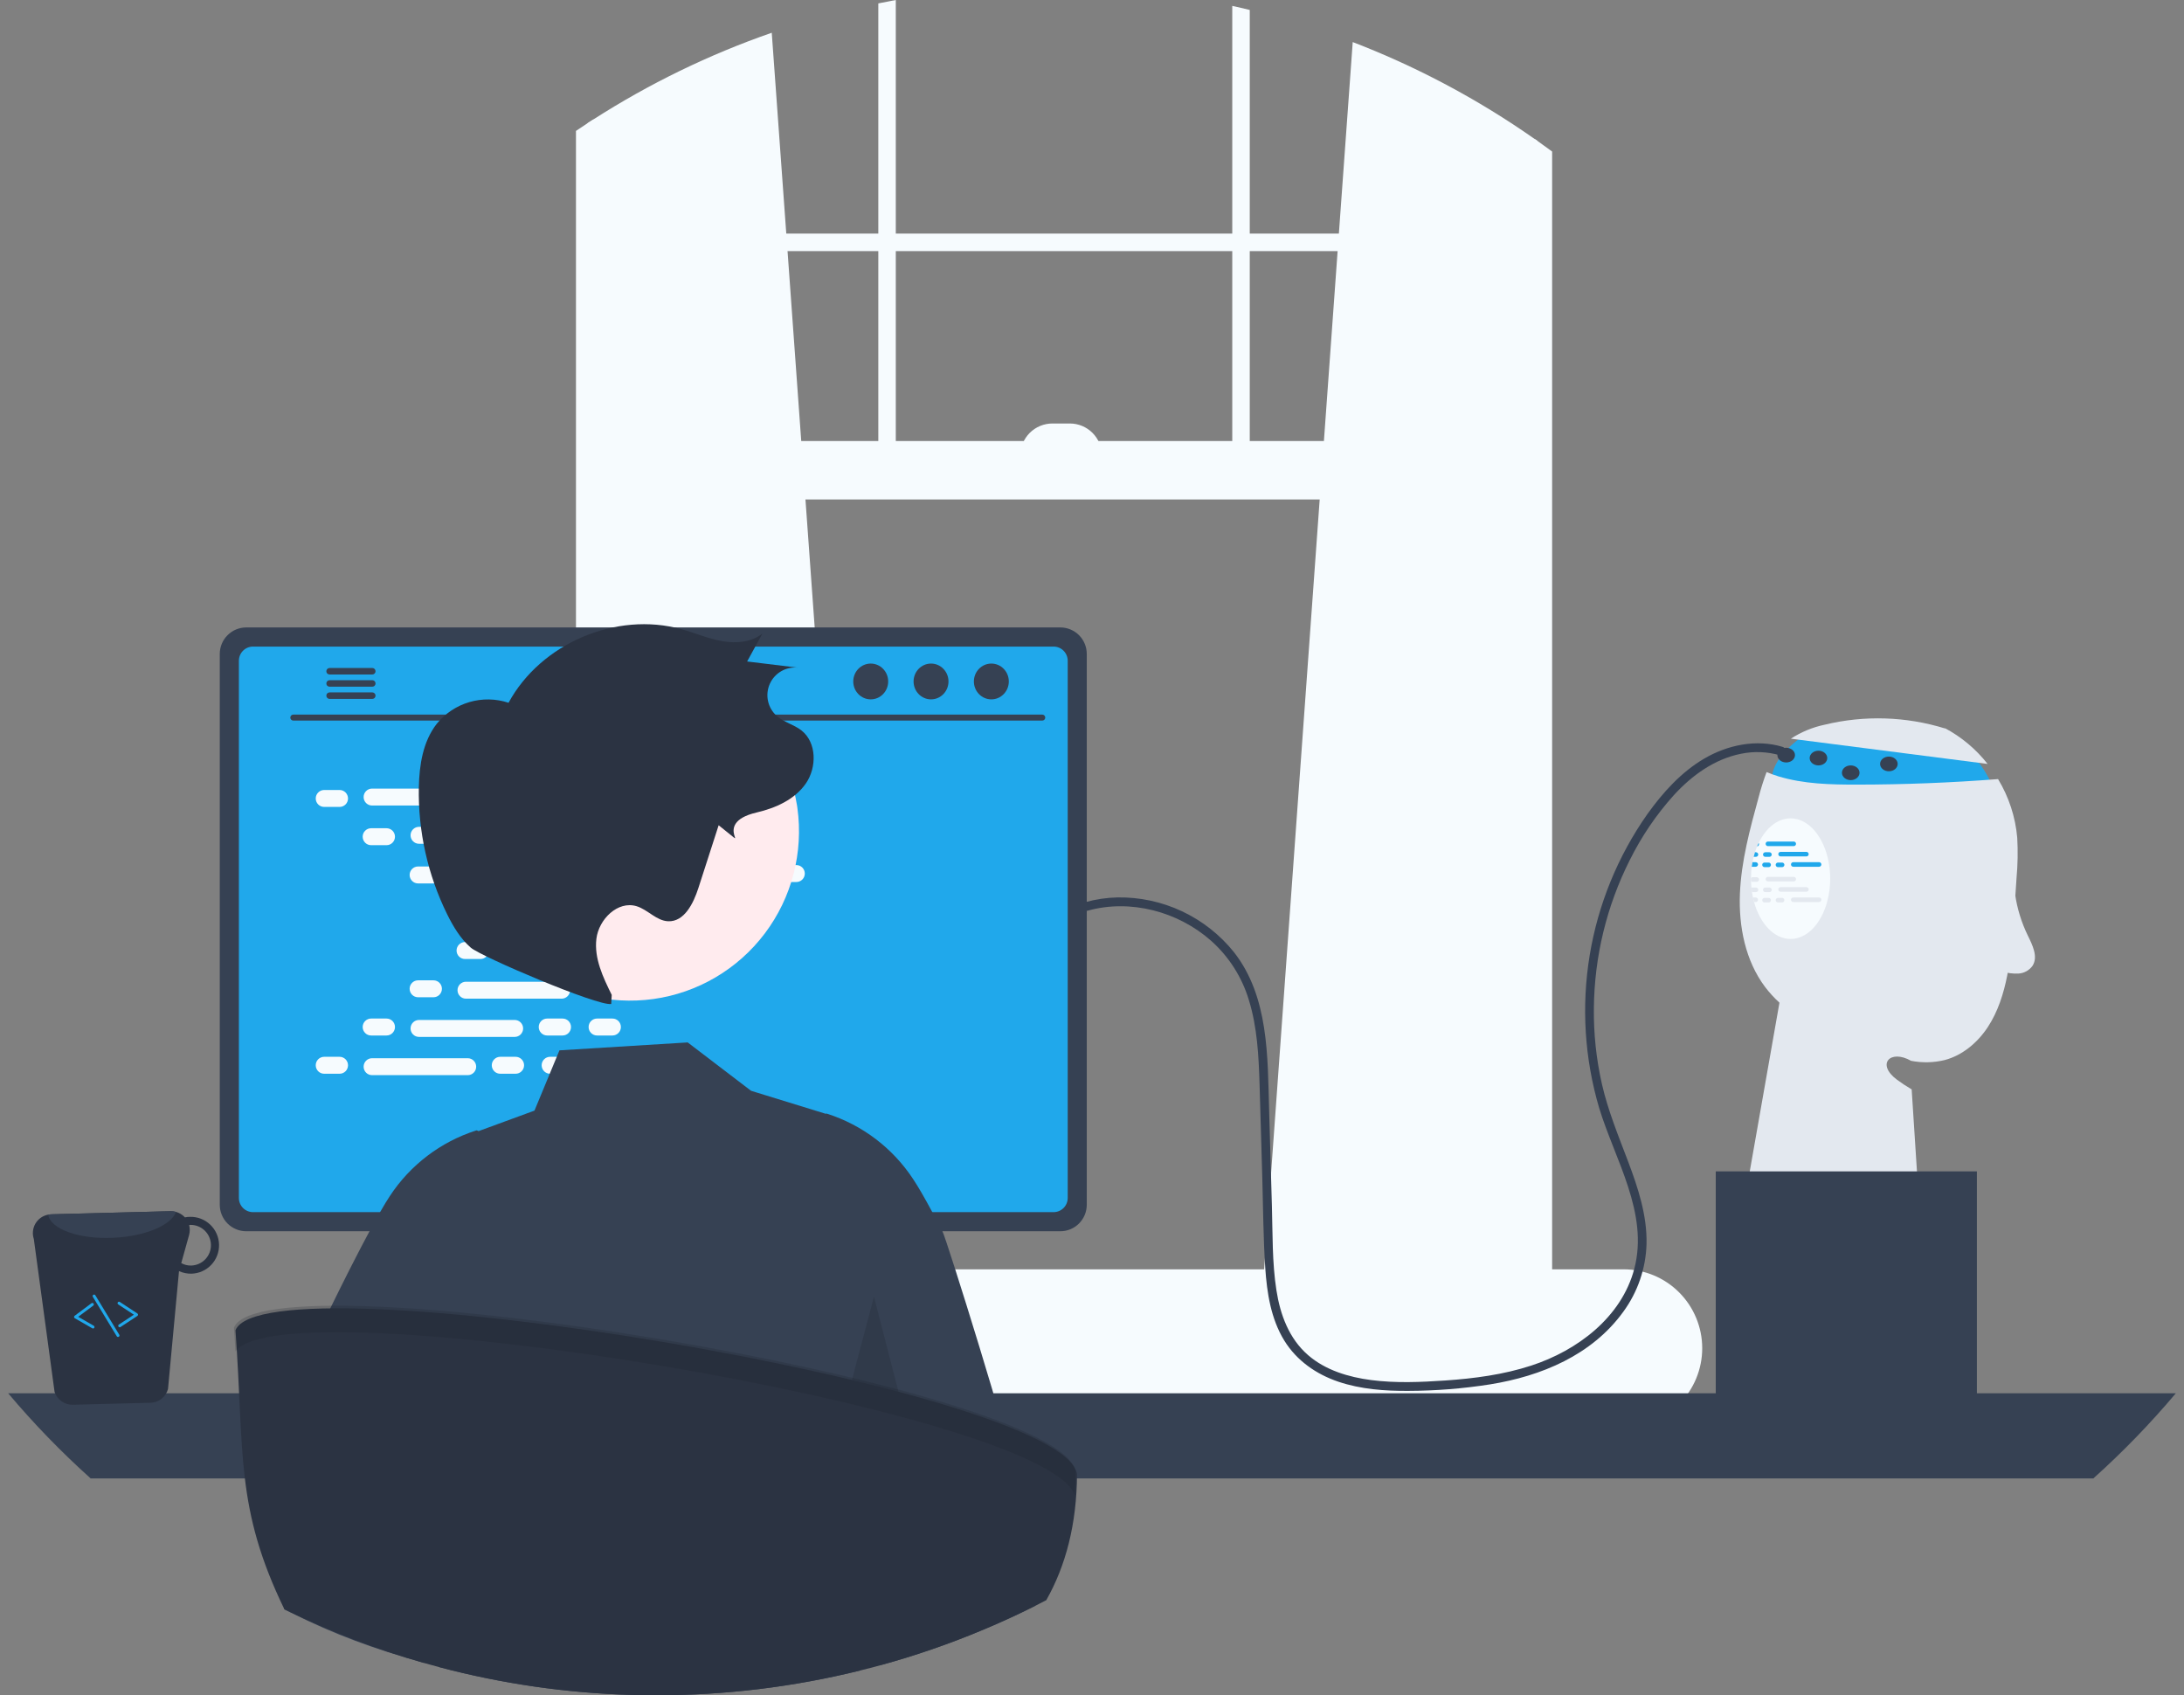
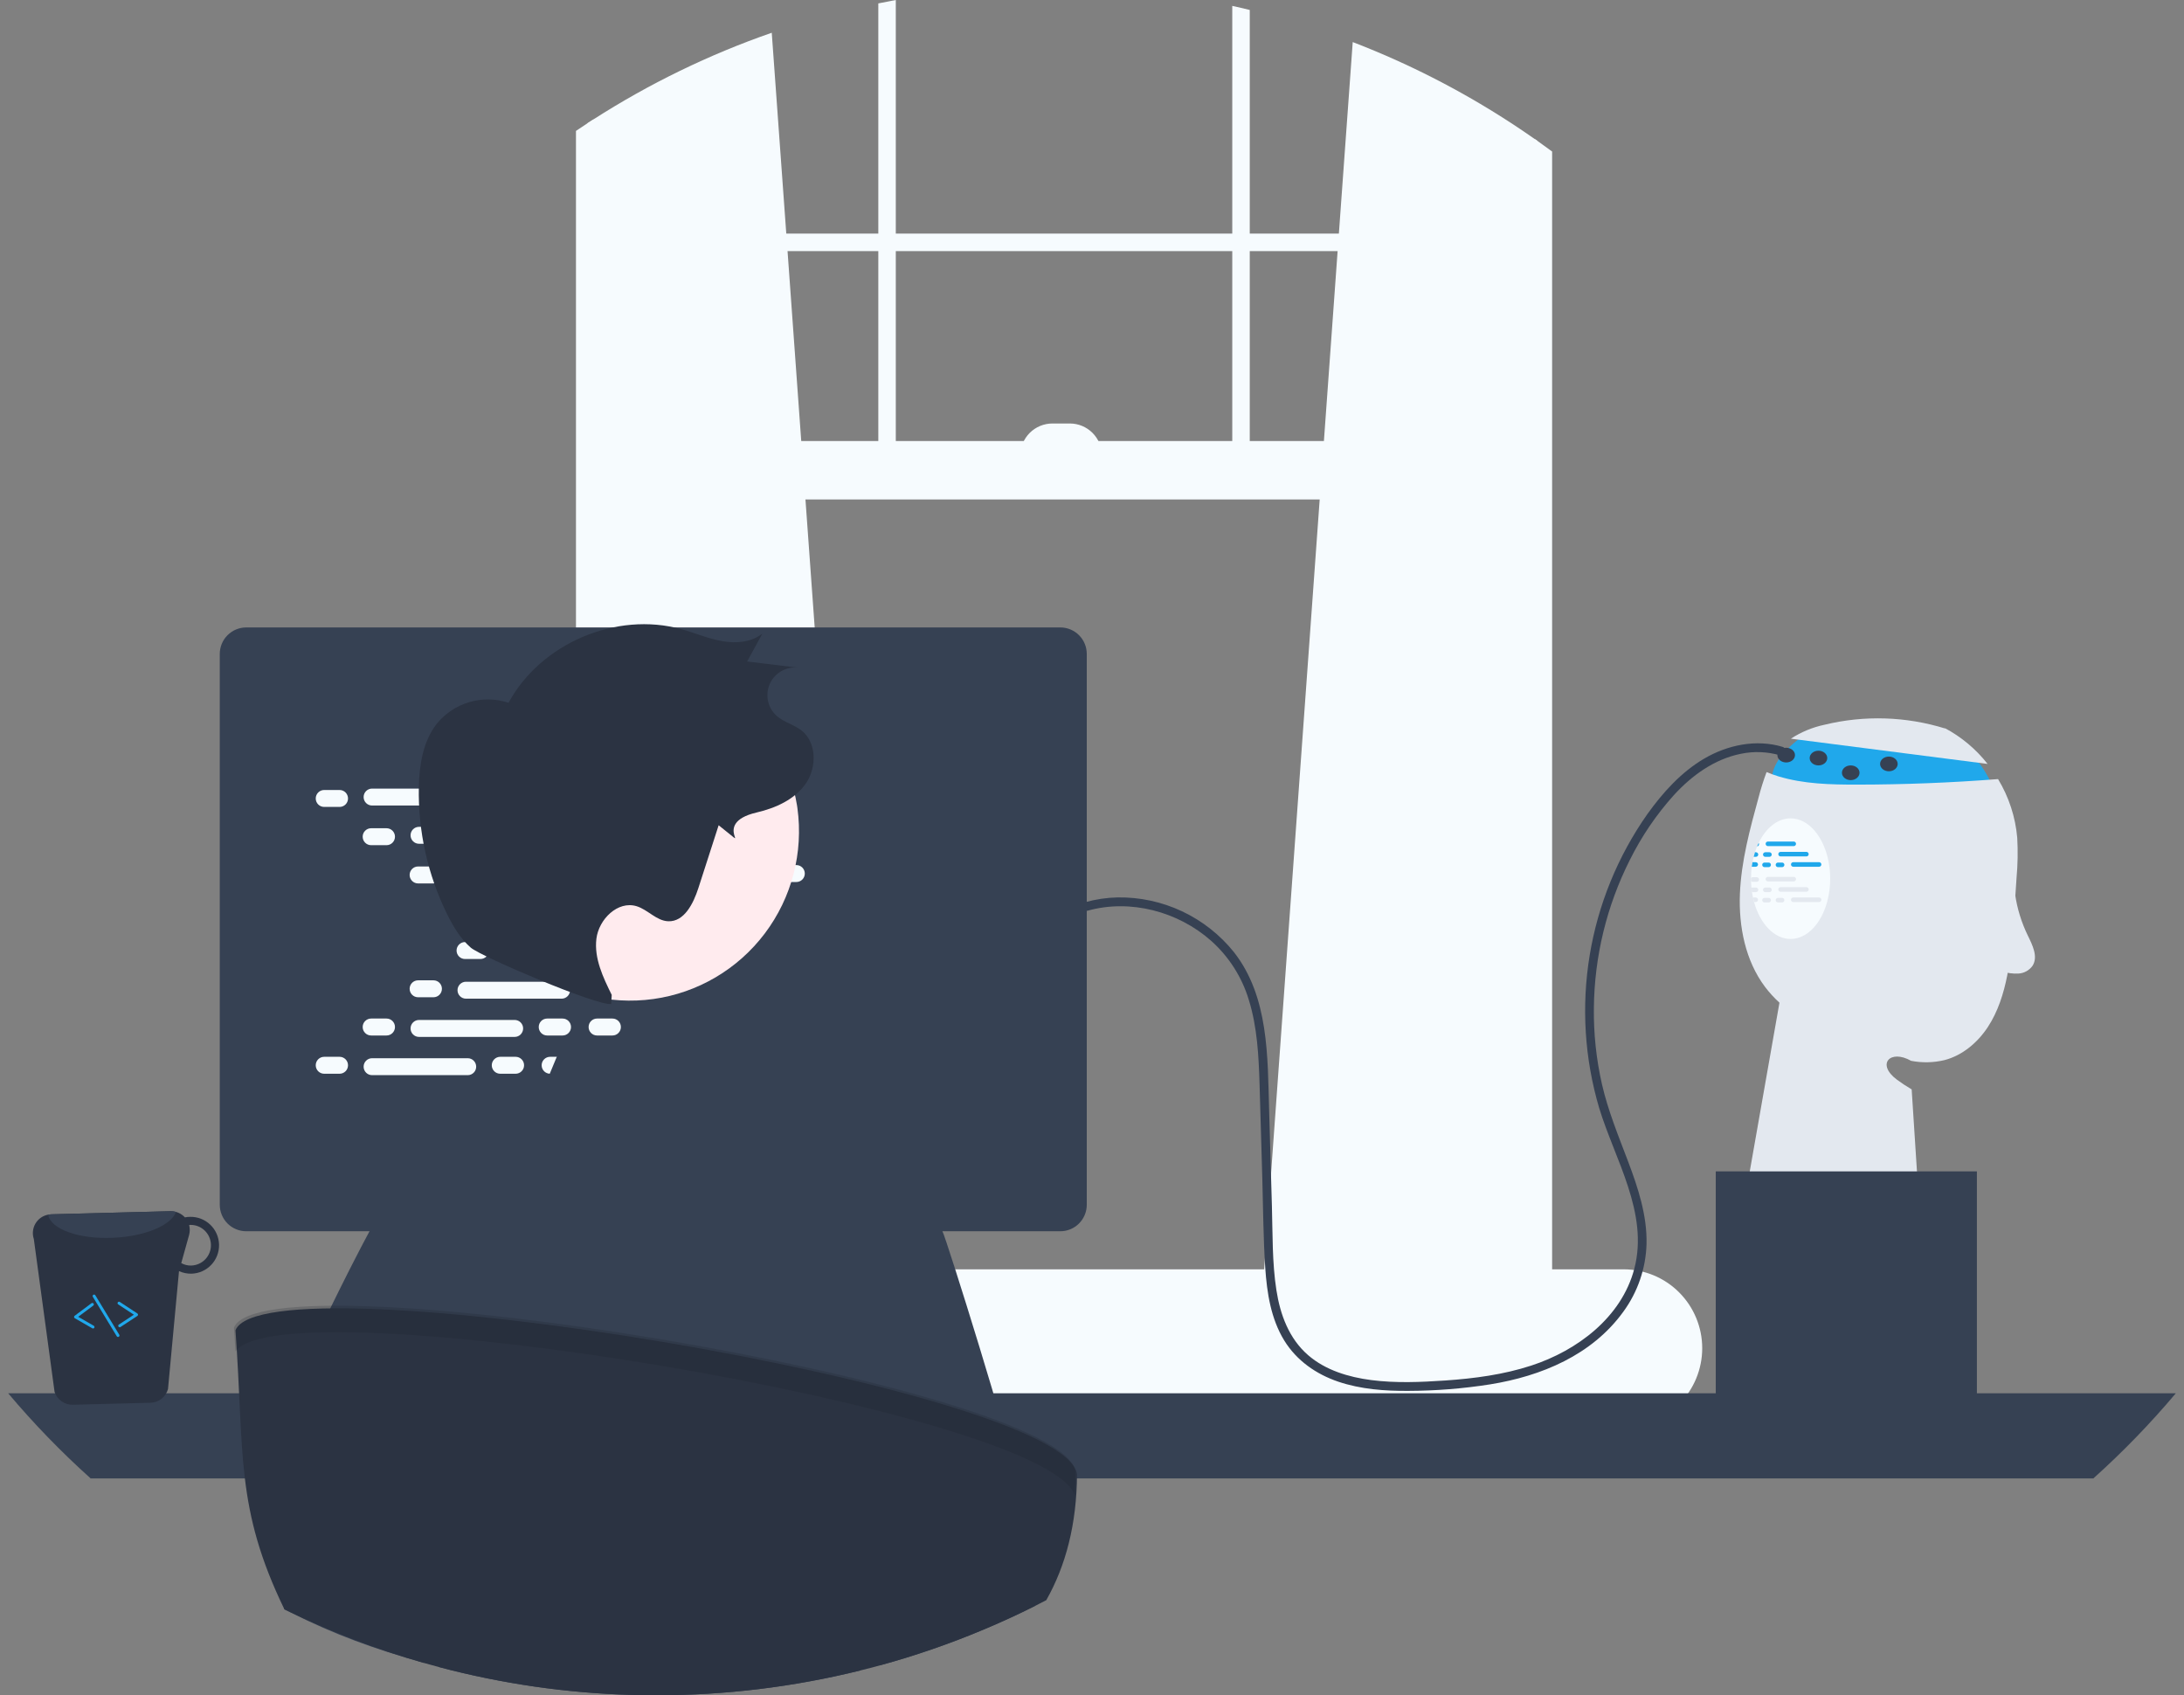
<svg xmlns="http://www.w3.org/2000/svg" width="134" height="104" viewBox="0 0 134 104" fill="none">
  <rect x="0" y="0" width="134" height="104" fill="#808080" stroke="none" />
  <g clip-path="url(#clip0_11443_206342)">
    <path d="M111.099 44.852C111.099 44.852 107.972 46.595 108.872 48.58C109.772 50.566 122.553 48.941 122.553 48.941C122.553 48.941 121.653 46.234 120.033 45.693C118.413 45.151 111.099 44.852 111.099 44.852Z" fill="#20A8EB" />
    <path d="M109.88 45.316C110.508 44.907 111.207 44.617 111.94 44.462C114.387 43.867 116.948 43.948 119.353 44.694L119.309 44.658C120.333 45.2 121.233 45.952 121.949 46.865L109.88 45.316Z" fill="#E3E8EF" />
    <path d="M123.726 53.853C123.683 54.501 123.64 55.148 123.597 55.795C123.537 57.15 123.39 58.499 123.156 59.834C122.936 60.951 122.587 62.059 121.962 63.01C121.337 63.959 120.41 64.745 119.312 65.033C118.638 65.195 117.937 65.211 117.256 65.079C115.973 64.348 115.104 65.282 116.385 66.234C116.676 66.449 116.978 66.648 117.291 66.831L117.872 75.831L107.071 73.485L109.179 61.512C108.856 61.218 108.561 60.895 108.297 60.547C107.089 58.939 106.673 56.844 106.753 54.833C106.834 52.821 107.368 50.859 107.899 48.919C108.035 48.393 108.198 47.874 108.389 47.365C108.625 47.463 108.864 47.551 109.107 47.625C110.661 48.098 112.311 48.136 113.935 48.134C116.824 48.132 119.71 48.019 122.592 47.795C123.254 48.888 123.657 50.119 123.768 51.393C123.814 52.213 123.8 53.035 123.726 53.853Z" fill="#E3E8EF" />
    <path d="M77.531 78.285L94.159 79.765L94.338 79.781V8.65C94.278 8.609 94.219 8.567 94.159 8.526C90.694 6.096 86.945 4.099 82.997 2.581L82.147 14.33L82.07 15.405L81.229 27.056L80.97 30.641L77.562 77.87L77.531 78.285Z" fill="#F6FBFE" />
    <path d="M36.41 7.325C36.291 7.401 36.172 7.477 36.053 7.556V79.781L36.41 79.749L52.858 78.285L52.827 77.87L49.419 30.64L49.16 27.056L48.32 15.405L48.242 14.329L47.351 2.009C43.508 3.344 39.836 5.129 36.41 7.325Z" fill="#F6FBFE" />
    <path d="M36.053 7.556C35.814 7.711 35.575 7.87 35.339 8.031V80.766C35.339 82.583 36.414 84.107 37.85 84.495C38.085 84.558 38.327 84.591 38.57 84.59H91.999C92.242 84.591 92.483 84.558 92.717 84.495C93.251 84.346 93.735 84.055 94.118 83.654C94.848 82.872 95.246 81.837 95.231 80.766V9.296C94.935 9.078 94.638 8.861 94.338 8.65C94.278 8.608 94.219 8.567 94.159 8.525V80.766C94.16 81 94.132 81.233 94.076 81.461C93.823 82.535 92.986 83.322 91.999 83.322H38.57C37.379 83.322 36.41 82.175 36.41 80.766V7.325C36.291 7.401 36.172 7.477 36.053 7.556Z" fill="#F6FBFE" />
    <path d="M94.694 14.33H35.873V15.405H94.694V14.33Z" fill="#F6FBFE" />
    <path d="M76.679 0.611C76.323 0.523 75.966 0.44 75.606 0.362V29.564H76.679V0.611Z" fill="#F6FBFE" />
    <path d="M54.962 0C54.604 0.067 54.246 0.135 53.889 0.209V29.565H54.962V0Z" fill="#F6FBFE" />
    <path d="M24.341 82.708C24.341 83.325 24.459 83.936 24.689 84.509C24.777 84.731 24.882 84.945 25.004 85.151C25.161 85.419 25.343 85.672 25.547 85.906C26 86.422 26.557 86.836 27.181 87.12C27.806 87.403 28.484 87.55 29.169 87.55H99.612C100.892 87.55 102.12 87.04 103.026 86.132C103.931 85.224 104.44 83.993 104.44 82.709C104.44 81.426 103.931 80.195 103.026 79.287C102.12 78.379 100.892 77.869 99.612 77.869H29.169C27.89 77.87 26.663 78.38 25.757 79.288C24.852 80.195 24.343 81.425 24.341 82.708Z" fill="#F6FBFE" />
    <path d="M35.874 30.641L94.337 30.641V27.056L35.874 27.056V30.641Z" fill="#F6FBFE" />
    <path d="M67.608 27.952H62.602C62.602 27.693 62.653 27.437 62.752 27.198C62.851 26.958 62.996 26.741 63.178 26.558C63.361 26.375 63.578 26.23 63.816 26.131C64.055 26.032 64.311 25.98 64.569 25.98H65.642C66.163 25.98 66.664 26.188 67.032 26.558C67.401 26.928 67.608 27.429 67.608 27.952Z" fill="#F6FBFE" />
    <path d="M0.5 85.473C2.064 87.33 3.755 89.076 5.562 90.697H128.438C130.245 89.076 131.936 87.33 133.5 85.473H0.5Z" fill="#364153" />
    <path d="M33.832 68.001V86.51H46.766V68.001C46.767 67.868 46.724 67.739 46.645 67.631C46.567 67.524 46.456 67.445 46.329 67.406C46.269 67.386 46.206 67.376 46.143 67.377H34.457C34.375 67.377 34.294 67.393 34.218 67.424C34.142 67.456 34.073 67.501 34.015 67.559C33.957 67.617 33.911 67.686 33.88 67.762C33.848 67.838 33.832 67.919 33.832 68.001ZM38.88 74.361C38.883 73.996 39.03 73.647 39.289 73.391C39.547 73.134 39.896 72.99 40.26 72.99C40.624 72.99 40.974 73.134 41.232 73.391C41.491 73.647 41.638 73.996 41.641 74.361V76.509C41.639 76.875 41.493 77.225 41.234 77.483C40.975 77.741 40.625 77.886 40.26 77.886C39.895 77.886 39.545 77.741 39.287 77.483C39.028 77.225 38.882 76.875 38.88 76.509V74.361Z" fill="#2B3342" />
    <path d="M33.792 85.919V87.704C33.793 87.796 33.829 87.885 33.895 87.95C33.959 88.016 34.048 88.053 34.14 88.054H46.459C46.551 88.053 46.639 88.016 46.704 87.951C46.769 87.885 46.806 87.796 46.806 87.704V85.919H33.792Z" fill="#364153" />
    <path d="M13.484 40.115V73.91C13.485 74.34 13.655 74.753 13.959 75.058C14.263 75.362 14.675 75.534 15.104 75.534H65.059C65.489 75.534 65.901 75.362 66.204 75.058C66.508 74.753 66.679 74.34 66.679 73.91V40.115C66.678 39.684 66.507 39.272 66.204 38.968C65.9 38.664 65.488 38.493 65.059 38.492H15.104C14.675 38.493 14.264 38.664 13.96 38.968C13.656 39.272 13.485 39.684 13.484 40.115Z" fill="#364153" />
-     <path d="M14.657 40.536V73.493C14.657 73.724 14.748 73.944 14.911 74.107C15.073 74.27 15.293 74.361 15.523 74.362H64.644C64.873 74.361 65.093 74.27 65.256 74.107C65.418 73.944 65.509 73.724 65.51 73.493V40.536C65.51 40.306 65.418 40.084 65.256 39.922C65.094 39.758 64.874 39.666 64.644 39.666H15.523C15.293 39.666 15.073 39.758 14.91 39.922C14.748 40.084 14.657 40.306 14.657 40.536Z" fill="#20A8EB" />
    <path d="M24.673 88.474C24.723 88.537 24.786 88.587 24.859 88.622C24.931 88.657 25.01 88.675 25.09 88.674H54.314C54.394 88.674 54.473 88.656 54.545 88.622C54.617 88.587 54.681 88.537 54.731 88.475C54.782 88.412 54.817 88.34 54.836 88.262C54.855 88.184 54.856 88.103 54.84 88.025L54.386 85.864C54.367 85.776 54.327 85.694 54.269 85.626C54.21 85.557 54.135 85.505 54.051 85.473C53.991 85.449 53.926 85.436 53.861 85.436H25.542C25.477 85.436 25.412 85.449 25.351 85.473C25.267 85.505 25.193 85.557 25.134 85.626C25.076 85.694 25.035 85.776 25.017 85.864L24.563 88.025C24.547 88.103 24.548 88.184 24.567 88.262C24.586 88.339 24.622 88.412 24.673 88.474Z" fill="#2B3342" />
    <path d="M52.841 86.367H53.565C53.614 86.367 53.653 86.328 53.653 86.279V85.914C53.653 85.865 53.614 85.826 53.565 85.826H52.841C52.792 85.826 52.753 85.865 52.753 85.914V86.279C52.753 86.328 52.792 86.367 52.841 86.367Z" fill="#364153" />
    <path d="M51.041 86.367H51.765C51.814 86.367 51.853 86.328 51.853 86.279V85.914C51.853 85.865 51.814 85.826 51.765 85.826H51.041C50.992 85.826 50.953 85.865 50.953 85.914V86.279C50.953 86.328 50.992 86.367 51.041 86.367Z" fill="#364153" />
    <path d="M49.24 86.367H49.965C50.013 86.367 50.053 86.328 50.053 86.279V85.914C50.053 85.865 50.013 85.826 49.965 85.826H49.24C49.192 85.826 49.153 85.865 49.153 85.914V86.279C49.153 86.328 49.192 86.367 49.24 86.367Z" fill="#364153" />
    <path d="M47.44 86.367H48.165C48.213 86.367 48.252 86.328 48.252 86.279V85.914C48.252 85.865 48.213 85.826 48.165 85.826H47.44C47.392 85.826 47.352 85.865 47.352 85.914V86.279C47.352 86.328 47.392 86.367 47.44 86.367Z" fill="#364153" />
    <path d="M45.64 86.367H46.364C46.413 86.367 46.452 86.328 46.452 86.279V85.914C46.452 85.865 46.413 85.826 46.364 85.826H45.64C45.591 85.826 45.552 85.865 45.552 85.914V86.279C45.552 86.328 45.591 86.367 45.64 86.367Z" fill="#364153" />
    <path d="M43.84 86.367H44.565C44.613 86.367 44.652 86.328 44.652 86.279V85.914C44.652 85.865 44.613 85.826 44.565 85.826H43.84C43.792 85.826 43.752 85.865 43.752 85.914V86.279C43.752 86.328 43.792 86.367 43.84 86.367Z" fill="#364153" />
    <path d="M42.04 86.367H42.764C42.813 86.367 42.852 86.328 42.852 86.279V85.914C42.852 85.865 42.813 85.826 42.764 85.826H42.04C41.991 85.826 41.952 85.865 41.952 85.914V86.279C41.952 86.328 41.991 86.367 42.04 86.367Z" fill="#364153" />
    <path d="M40.24 86.367H40.964C41.012 86.367 41.052 86.328 41.052 86.279V85.914C41.052 85.865 41.012 85.826 40.964 85.826H40.24C40.191 85.826 40.152 85.865 40.152 85.914V86.279C40.152 86.328 40.191 86.367 40.24 86.367Z" fill="#364153" />
    <path d="M38.439 86.367H39.164C39.212 86.367 39.252 86.328 39.252 86.279V85.914C39.252 85.865 39.212 85.826 39.164 85.826H38.439C38.391 85.826 38.351 85.865 38.351 85.914V86.279C38.351 86.328 38.391 86.367 38.439 86.367Z" fill="#364153" />
    <path d="M36.639 86.367H37.364C37.412 86.367 37.452 86.328 37.452 86.279V85.914C37.452 85.865 37.412 85.826 37.364 85.826H36.639C36.591 85.826 36.552 85.865 36.552 85.914V86.279C36.552 86.328 36.591 86.367 36.639 86.367Z" fill="#364153" />
    <path d="M34.839 86.367H35.563C35.612 86.367 35.651 86.328 35.651 86.279V85.914C35.651 85.865 35.612 85.826 35.563 85.826H34.839C34.791 85.826 34.751 85.865 34.751 85.914V86.279C34.751 86.328 34.791 86.367 34.839 86.367Z" fill="#364153" />
    <path d="M33.039 86.367H33.763C33.812 86.367 33.851 86.328 33.851 86.279V85.914C33.851 85.865 33.812 85.826 33.763 85.826H33.039C32.99 85.826 32.951 85.865 32.951 85.914V86.279C32.951 86.328 32.99 86.367 33.039 86.367Z" fill="#364153" />
    <path d="M31.239 86.367H31.963C32.011 86.367 32.051 86.328 32.051 86.279V85.914C32.051 85.865 32.011 85.826 31.963 85.826H31.239C31.19 85.826 31.151 85.865 31.151 85.914V86.279C31.151 86.328 31.19 86.367 31.239 86.367Z" fill="#364153" />
    <path d="M29.439 86.367H30.163C30.212 86.367 30.251 86.328 30.251 86.279V85.914C30.251 85.865 30.212 85.826 30.163 85.826H29.439C29.39 85.826 29.351 85.865 29.351 85.914V86.279C29.351 86.328 29.39 86.367 29.439 86.367Z" fill="#364153" />
    <path d="M27.639 86.367H28.363C28.411 86.367 28.451 86.328 28.451 86.279V85.914C28.451 85.865 28.411 85.826 28.363 85.826H27.639C27.59 85.826 27.551 85.865 27.551 85.914V86.279C27.551 86.328 27.59 86.367 27.639 86.367Z" fill="#364153" />
    <path d="M25.838 86.367H26.562C26.611 86.367 26.65 86.328 26.65 86.279V85.914C26.65 85.865 26.611 85.826 26.562 85.826H25.838C25.79 85.826 25.75 85.865 25.75 85.914V86.279C25.75 86.328 25.79 86.367 25.838 86.367Z" fill="#364153" />
    <path d="M52.862 87.269H53.586C53.635 87.269 53.674 87.23 53.674 87.181V86.816C53.674 86.768 53.635 86.728 53.586 86.728H52.862C52.814 86.728 52.774 86.768 52.774 86.816V87.181C52.774 87.23 52.814 87.269 52.862 87.269Z" fill="#364153" />
-     <path d="M51.062 87.269H51.786C51.835 87.269 51.874 87.23 51.874 87.181V86.816C51.874 86.768 51.835 86.728 51.786 86.728H51.062C51.013 86.728 50.974 86.768 50.974 86.816V87.181C50.974 87.23 51.013 87.269 51.062 87.269Z" fill="#364153" />
    <path d="M49.261 87.269H49.986C50.034 87.269 50.074 87.23 50.074 87.181V86.816C50.074 86.768 50.034 86.728 49.986 86.728H49.261C49.213 86.728 49.174 86.768 49.174 86.816V87.181C49.174 87.23 49.213 87.269 49.261 87.269Z" fill="#364153" />
    <path d="M47.462 87.269H48.186C48.235 87.269 48.274 87.23 48.274 87.181V86.816C48.274 86.768 48.235 86.728 48.186 86.728H47.462C47.413 86.728 47.374 86.768 47.374 86.816V87.181C47.374 87.23 47.413 87.269 47.462 87.269Z" fill="#364153" />
    <path d="M45.661 87.269H46.386C46.434 87.269 46.474 87.23 46.474 87.181V86.816C46.474 86.768 46.434 86.728 46.386 86.728H45.661C45.613 86.728 45.574 86.768 45.574 86.816V87.181C45.574 87.23 45.613 87.269 45.661 87.269Z" fill="#364153" />
    <path d="M43.861 87.269H44.586C44.634 87.269 44.673 87.23 44.673 87.181V86.816C44.673 86.768 44.634 86.728 44.586 86.728H43.861C43.813 86.728 43.773 86.768 43.773 86.816V87.181C43.773 87.23 43.813 87.269 43.861 87.269Z" fill="#364153" />
    <path d="M42.061 87.269H42.785C42.834 87.269 42.873 87.23 42.873 87.181V86.816C42.873 86.768 42.834 86.728 42.785 86.728H42.061C42.012 86.728 41.973 86.768 41.973 86.816V87.181C41.973 87.23 42.012 87.269 42.061 87.269Z" fill="#364153" />
    <path d="M40.261 87.269H40.985C41.034 87.269 41.073 87.23 41.073 87.181V86.816C41.073 86.768 41.034 86.728 40.985 86.728H40.261C40.212 86.728 40.173 86.768 40.173 86.816V87.181C40.173 87.23 40.212 87.269 40.261 87.269Z" fill="#364153" />
    <path d="M38.461 87.269H39.185C39.234 87.269 39.273 87.23 39.273 87.181V86.816C39.273 86.768 39.234 86.728 39.185 86.728H38.461C38.412 86.728 38.373 86.768 38.373 86.816V87.181C38.373 87.23 38.412 87.269 38.461 87.269Z" fill="#364153" />
    <path d="M36.66 87.269H37.385C37.433 87.269 37.473 87.23 37.473 87.181V86.816C37.473 86.768 37.433 86.728 37.385 86.728H36.66C36.612 86.728 36.573 86.768 36.573 86.816V87.181C36.573 87.23 36.612 87.269 36.66 87.269Z" fill="#364153" />
    <path d="M34.861 87.269H35.585C35.633 87.269 35.673 87.23 35.673 87.181V86.816C35.673 86.768 35.633 86.728 35.585 86.728H34.861C34.812 86.728 34.773 86.768 34.773 86.816V87.181C34.773 87.23 34.812 87.269 34.861 87.269Z" fill="#364153" />
    <path d="M33.06 87.269H33.785C33.833 87.269 33.873 87.23 33.873 87.181V86.816C33.873 86.768 33.833 86.728 33.785 86.728H33.06C33.012 86.728 32.972 86.768 32.972 86.816V87.181C32.972 87.23 33.012 87.269 33.06 87.269Z" fill="#364153" />
    <path d="M31.26 87.269H31.984C32.033 87.269 32.072 87.23 32.072 87.181V86.816C32.072 86.768 32.033 86.728 31.984 86.728H31.26C31.212 86.728 31.172 86.768 31.172 86.816V87.181C31.172 87.23 31.212 87.269 31.26 87.269Z" fill="#364153" />
    <path d="M29.46 87.269H30.184C30.233 87.269 30.272 87.23 30.272 87.181V86.816C30.272 86.768 30.233 86.728 30.184 86.728H29.46C29.411 86.728 29.372 86.768 29.372 86.816V87.181C29.372 87.23 29.411 87.269 29.46 87.269Z" fill="#364153" />
    <path d="M27.66 87.269H28.384C28.433 87.269 28.472 87.23 28.472 87.181V86.816C28.472 86.768 28.433 86.728 28.384 86.728H27.66C27.611 86.728 27.572 86.768 27.572 86.816V87.181C27.572 87.23 27.611 87.269 27.66 87.269Z" fill="#364153" />
    <path d="M25.86 87.269H26.584C26.633 87.269 26.672 87.23 26.672 87.181V86.816C26.672 86.768 26.633 86.728 26.584 86.728H25.86C25.811 86.728 25.772 86.768 25.772 86.816V87.181C25.772 87.23 25.811 87.269 25.86 87.269Z" fill="#364153" />
    <path d="M37.921 88.353H44.946C44.994 88.353 45.034 88.313 45.034 88.264V87.899C45.034 87.851 44.994 87.811 44.946 87.811H37.921C37.872 87.811 37.833 87.851 37.833 87.899V88.264C37.833 88.313 37.872 88.353 37.921 88.353Z" fill="#364153" />
    <path d="M17.991 44.205H63.953C64.001 44.204 64.047 44.184 64.08 44.15C64.113 44.116 64.132 44.07 64.132 44.022C64.132 43.974 64.113 43.928 64.08 43.894C64.047 43.86 64.001 43.84 63.953 43.839H17.991C17.943 43.84 17.898 43.86 17.864 43.894C17.831 43.928 17.812 43.974 17.812 44.022C17.812 44.07 17.831 44.116 17.864 44.15C17.898 44.184 17.943 44.204 17.991 44.205Z" fill="#364153" />
    <path d="M60.825 42.904C61.416 42.904 61.896 42.412 61.896 41.806C61.896 41.2 61.416 40.708 60.825 40.708C60.233 40.708 59.753 41.2 59.753 41.806C59.753 42.412 60.233 42.904 60.825 42.904Z" fill="#364153" />
    <path d="M57.124 42.904C57.715 42.904 58.195 42.412 58.195 41.806C58.195 41.2 57.715 40.708 57.124 40.708C56.532 40.708 56.053 41.2 56.053 41.806C56.053 42.412 56.532 42.904 57.124 42.904Z" fill="#364153" />
    <path d="M53.424 42.904C54.015 42.904 54.495 42.412 54.495 41.806C54.495 41.2 54.015 40.708 53.424 40.708C52.832 40.708 52.352 41.2 52.352 41.806C52.352 42.412 52.832 42.904 53.424 42.904Z" fill="#364153" />
    <path d="M20.023 41.18C20.023 41.206 20.028 41.231 20.038 41.255C20.047 41.279 20.062 41.301 20.08 41.32C20.098 41.338 20.12 41.353 20.144 41.363C20.168 41.373 20.193 41.378 20.219 41.378H22.847C22.899 41.377 22.949 41.356 22.985 41.318C23.021 41.281 23.042 41.231 23.042 41.179C23.042 41.127 23.021 41.077 22.985 41.039C22.949 41.002 22.899 40.981 22.847 40.98H20.219C20.167 40.98 20.117 41.002 20.08 41.039C20.043 41.077 20.023 41.127 20.023 41.18Z" fill="#364153" />
    <path d="M20.023 41.929C20.023 41.955 20.028 41.98 20.038 42.005C20.047 42.029 20.062 42.05 20.08 42.069C20.098 42.087 20.12 42.102 20.144 42.112C20.168 42.122 20.193 42.127 20.219 42.127H22.847C22.899 42.126 22.949 42.105 22.985 42.067C23.022 42.03 23.042 41.98 23.042 41.928C23.042 41.876 23.022 41.826 22.985 41.788C22.949 41.751 22.899 41.73 22.847 41.728H20.219C20.167 41.729 20.117 41.751 20.08 41.788C20.043 41.826 20.023 41.876 20.023 41.929Z" fill="#364153" />
    <path d="M20.023 42.676C20.023 42.729 20.043 42.779 20.08 42.817C20.117 42.854 20.167 42.876 20.219 42.876H22.847C22.899 42.875 22.949 42.854 22.985 42.816C23.021 42.779 23.042 42.729 23.042 42.677C23.042 42.625 23.021 42.575 22.985 42.538C22.949 42.5 22.899 42.479 22.847 42.477H20.219C20.193 42.478 20.168 42.483 20.144 42.493C20.12 42.503 20.098 42.518 20.08 42.536C20.062 42.554 20.047 42.576 20.038 42.6C20.028 42.624 20.023 42.65 20.023 42.676Z" fill="#364153" />
    <path d="M20.835 48.464H19.89C19.604 48.464 19.372 48.697 19.372 48.984C19.372 49.271 19.604 49.503 19.89 49.503H20.835C21.121 49.503 21.353 49.271 21.353 48.984C21.353 48.697 21.121 48.464 20.835 48.464Z" fill="#F6FBFE" />
    <path d="M31.636 48.464H30.692C30.405 48.464 30.173 48.697 30.173 48.984C30.173 49.271 30.405 49.503 30.692 49.503H31.636C31.922 49.503 32.155 49.271 32.155 48.984C32.155 48.697 31.922 48.464 31.636 48.464Z" fill="#F6FBFE" />
-     <path d="M34.696 48.464H33.752C33.465 48.464 33.233 48.697 33.233 48.984C33.233 49.271 33.465 49.503 33.752 49.503H34.696C34.983 49.503 35.215 49.271 35.215 48.984C35.215 48.697 34.983 48.464 34.696 48.464Z" fill="#F6FBFE" />
    <path d="M28.698 48.378H22.828C22.542 48.378 22.31 48.611 22.31 48.898C22.31 49.185 22.542 49.417 22.828 49.417H28.698C28.984 49.417 29.216 49.185 29.216 48.898C29.216 48.611 28.984 48.378 28.698 48.378Z" fill="#F6FBFE" />
    <path d="M43.099 48.378H37.23C36.944 48.378 36.711 48.611 36.711 48.898C36.711 49.185 36.944 49.417 37.23 49.417H43.099C43.386 49.417 43.618 49.185 43.618 48.898C43.618 48.611 43.386 48.378 43.099 48.378Z" fill="#F6FBFE" />
    <path d="M23.715 50.81H22.771C22.485 50.81 22.252 51.043 22.252 51.33C22.252 51.617 22.485 51.85 22.771 51.85H23.715C24.002 51.85 24.234 51.617 24.234 51.33C24.234 51.043 24.002 50.81 23.715 50.81Z" fill="#F6FBFE" />
    <path d="M34.517 50.81H33.572C33.286 50.81 33.054 51.043 33.054 51.33C33.054 51.617 33.286 51.85 33.572 51.85H34.517C34.803 51.85 35.035 51.617 35.035 51.33C35.035 51.043 34.803 50.81 34.517 50.81Z" fill="#F6FBFE" />
    <path d="M37.577 50.81H36.632C36.346 50.81 36.114 51.043 36.114 51.33C36.114 51.617 36.346 51.85 36.632 51.85H37.577C37.863 51.85 38.095 51.617 38.095 51.33C38.095 51.043 37.863 50.81 37.577 50.81Z" fill="#F6FBFE" />
    <path d="M31.578 50.724H25.709C25.422 50.724 25.19 50.956 25.19 51.243C25.19 51.53 25.422 51.763 25.709 51.763H31.578C31.865 51.763 32.097 51.53 32.097 51.243C32.097 50.956 31.865 50.724 31.578 50.724Z" fill="#F6FBFE" />
    <path d="M45.98 50.724H40.11C39.824 50.724 39.592 50.956 39.592 51.243C39.592 51.53 39.824 51.763 40.11 51.763H45.98C46.266 51.763 46.498 51.53 46.498 51.243C46.498 50.956 46.266 50.724 45.98 50.724Z" fill="#F6FBFE" />
    <path d="M26.596 53.156H25.651C25.365 53.156 25.133 53.389 25.133 53.676C25.133 53.963 25.365 54.196 25.651 54.196H26.596C26.882 54.196 27.114 53.963 27.114 53.676C27.114 53.389 26.882 53.156 26.596 53.156Z" fill="#F6FBFE" />
    <path d="M37.396 53.156H36.452C36.166 53.156 35.934 53.389 35.934 53.676C35.934 53.963 36.166 54.196 36.452 54.196H37.396C37.683 54.196 37.915 53.963 37.915 53.676C37.915 53.389 37.683 53.156 37.396 53.156Z" fill="#F6FBFE" />
    <path d="M40.457 53.156H39.513C39.226 53.156 38.994 53.389 38.994 53.676C38.994 53.963 39.226 54.196 39.513 54.196H40.457C40.743 54.196 40.975 53.963 40.975 53.676C40.975 53.389 40.743 53.156 40.457 53.156Z" fill="#F6FBFE" />
    <path d="M34.459 53.07H28.589C28.303 53.07 28.071 53.303 28.071 53.59C28.071 53.877 28.303 54.11 28.589 54.11H34.459C34.745 54.11 34.977 53.877 34.977 53.59C34.977 53.303 34.745 53.07 34.459 53.07Z" fill="#F6FBFE" />
    <path d="M48.86 53.07H42.991C42.704 53.07 42.472 53.303 42.472 53.59C42.472 53.877 42.704 54.11 42.991 54.11H48.86C49.147 54.11 49.379 53.877 49.379 53.59C49.379 53.303 49.147 53.07 48.86 53.07Z" fill="#F6FBFE" />
    <path d="M29.476 55.503H28.532C28.245 55.503 28.013 55.736 28.013 56.023C28.013 56.31 28.245 56.542 28.532 56.542H29.476C29.762 56.542 29.994 56.31 29.994 56.023C29.994 55.736 29.762 55.503 29.476 55.503Z" fill="#F6FBFE" />
    <path d="M40.277 55.503H39.332C39.046 55.503 38.814 55.736 38.814 56.023C38.814 56.31 39.046 56.542 39.332 56.542H40.277C40.563 56.542 40.795 56.31 40.795 56.023C40.795 55.736 40.563 55.503 40.277 55.503Z" fill="#F6FBFE" />
    <path d="M43.337 55.503H42.393C42.107 55.503 41.874 55.736 41.874 56.023C41.874 56.31 42.107 56.542 42.393 56.542H43.337C43.624 56.542 43.856 56.31 43.856 56.023C43.856 55.736 43.624 55.503 43.337 55.503Z" fill="#F6FBFE" />
    <path d="M37.339 55.416H31.47C31.183 55.416 30.951 55.649 30.951 55.936C30.951 56.223 31.183 56.456 31.47 56.456H37.339C37.626 56.456 37.858 56.223 37.858 55.936C37.858 55.649 37.626 55.416 37.339 55.416Z" fill="#F6FBFE" />
    <path d="M31.636 64.832H30.692C30.405 64.832 30.173 65.065 30.173 65.352C30.173 65.639 30.405 65.871 30.692 65.871H31.636C31.922 65.871 32.155 65.639 32.155 65.352C32.155 65.065 31.922 64.832 31.636 64.832Z" fill="#F6FBFE" />
    <path d="M34.696 64.832H33.752C33.465 64.832 33.233 65.065 33.233 65.352C33.233 65.639 33.465 65.871 33.752 65.871H34.696C34.983 65.871 35.215 65.639 35.215 65.352C35.215 65.065 34.983 64.832 34.696 64.832Z" fill="#F6FBFE" />
    <path d="M43.099 64.919H37.23C36.944 64.919 36.711 65.152 36.711 65.439C36.711 65.726 36.944 65.958 37.23 65.958H43.099C43.386 65.958 43.618 65.726 43.618 65.439C43.618 65.152 43.386 64.919 43.099 64.919Z" fill="#F6FBFE" />
    <path d="M20.835 64.832H19.89C19.604 64.832 19.372 65.065 19.372 65.352C19.372 65.639 19.604 65.871 19.89 65.871H20.835C21.121 65.871 21.353 65.639 21.353 65.352C21.353 65.065 21.121 64.832 20.835 64.832Z" fill="#F6FBFE" />
    <path d="M28.698 64.919H22.828C22.542 64.919 22.31 65.152 22.31 65.439C22.31 65.726 22.542 65.958 22.828 65.958H28.698C28.984 65.958 29.216 65.726 29.216 65.439C29.216 65.152 28.984 64.919 28.698 64.919Z" fill="#F6FBFE" />
    <path d="M23.715 62.485H22.771C22.485 62.485 22.252 62.718 22.252 63.005C22.252 63.292 22.485 63.525 22.771 63.525H23.715C24.002 63.525 24.234 63.292 24.234 63.005C24.234 62.718 24.002 62.485 23.715 62.485Z" fill="#F6FBFE" />
    <path d="M34.517 62.485H33.572C33.286 62.485 33.054 62.718 33.054 63.005C33.054 63.292 33.286 63.525 33.572 63.525H34.517C34.803 63.525 35.035 63.292 35.035 63.005C35.035 62.718 34.803 62.485 34.517 62.485Z" fill="#F6FBFE" />
    <path d="M37.577 62.485H36.632C36.346 62.485 36.114 62.718 36.114 63.005C36.114 63.292 36.346 63.525 36.632 63.525H37.577C37.863 63.525 38.095 63.292 38.095 63.005C38.095 62.718 37.863 62.485 37.577 62.485Z" fill="#F6FBFE" />
    <path d="M31.578 62.572H25.709C25.422 62.572 25.19 62.805 25.19 63.092C25.19 63.379 25.422 63.612 25.709 63.612H31.578C31.865 63.612 32.097 63.379 32.097 63.092C32.097 62.805 31.865 62.572 31.578 62.572Z" fill="#F6FBFE" />
    <path d="M26.596 60.14H25.651C25.365 60.14 25.133 60.372 25.133 60.659C25.133 60.946 25.365 61.179 25.651 61.179H26.596C26.882 61.179 27.114 60.946 27.114 60.659C27.114 60.372 26.882 60.14 26.596 60.14Z" fill="#F6FBFE" />
    <path d="M37.396 60.14H36.452C36.166 60.14 35.934 60.372 35.934 60.659C35.934 60.946 36.166 61.179 36.452 61.179H37.396C37.683 61.179 37.915 60.946 37.915 60.659C37.915 60.372 37.683 60.14 37.396 60.14Z" fill="#F6FBFE" />
    <path d="M40.457 60.14H39.513C39.226 60.14 38.994 60.372 38.994 60.659C38.994 60.946 39.226 61.179 39.513 61.179H40.457C40.743 61.179 40.975 60.946 40.975 60.659C40.975 60.372 40.743 60.14 40.457 60.14Z" fill="#F6FBFE" />
    <path d="M34.459 60.227H28.589C28.303 60.227 28.071 60.459 28.071 60.746C28.071 61.033 28.303 61.266 28.589 61.266H34.459C34.745 61.266 34.977 61.033 34.977 60.746C34.977 60.459 34.745 60.227 34.459 60.227Z" fill="#F6FBFE" />
    <path d="M29.476 57.793H28.532C28.245 57.793 28.013 58.026 28.013 58.313C28.013 58.6 28.245 58.833 28.532 58.833H29.476C29.762 58.833 29.994 58.6 29.994 58.313C29.994 58.026 29.762 57.793 29.476 57.793Z" fill="#F6FBFE" />
    <path d="M40.277 57.793H39.332C39.046 57.793 38.814 58.026 38.814 58.313C38.814 58.6 39.046 58.833 39.332 58.833H40.277C40.563 58.833 40.795 58.6 40.795 58.313C40.795 58.026 40.563 57.793 40.277 57.793Z" fill="#F6FBFE" />
    <path d="M43.337 57.793H42.393C42.107 57.793 41.874 58.026 41.874 58.313C41.874 58.6 42.107 58.833 42.393 58.833H43.337C43.624 58.833 43.856 58.6 43.856 58.313C43.856 58.026 43.624 57.793 43.337 57.793Z" fill="#F6FBFE" />
    <path d="M37.339 57.88H31.47C31.183 57.88 30.951 58.113 30.951 58.4C30.951 58.687 31.183 58.919 31.47 58.919H37.339C37.626 58.919 37.858 58.687 37.858 58.4C37.858 58.113 37.626 57.88 37.339 57.88Z" fill="#F6FBFE" />
    <path d="M17.439 98.725C17.549 98.781 17.661 98.837 17.771 98.891C20.615 100.317 22.89 101.127 26.003 102.015C26.266 99.073 26.52 93.903 26.766 90.698C26.831 89.866 26.896 89.167 26.959 88.675C26.975 88.413 27.028 88.154 27.117 87.908L27.106 88.675L27.079 90.698L26.923 102.268C30.794 103.295 34.772 103.869 38.775 103.98C38.984 103.986 39.189 103.989 39.387 103.993C39.457 103.995 39.526 103.997 39.594 103.997C39.819 103.999 40.042 104 40.267 104C44.486 104.003 48.69 103.493 52.786 102.479C52.697 99.568 52.609 94.455 52.525 90.698C52.507 89.963 52.49 89.279 52.472 88.675C52.438 87.382 52.402 86.451 52.368 86.139C52.398 86.194 52.422 86.253 52.438 86.314C52.605 87.092 52.719 87.881 52.779 88.675C52.842 89.279 52.905 89.963 52.968 90.698C53.302 94.601 53.652 99.909 54.012 102.16C56.155 101.573 58.258 100.848 60.307 99.988C61.387 99.537 62.448 99.051 63.489 98.528C63.291 97.229 63.084 95.773 62.872 94.262C62.706 93.091 62.535 91.887 62.361 90.698C62.091 88.861 58.078 76.022 57.824 75.535C57.607 75.118 57.4 74.724 57.203 74.362C56.728 73.481 56.325 72.779 56.026 72.335C54.777 70.435 52.917 69.021 50.755 68.327L50.701 68.312L50.663 68.328L46.982 67.195L46.444 67.029L46.082 66.917L44.807 65.944L44.114 65.416L43.465 64.919L42.194 63.95L34.325 64.436L32.793 68.133L29.362 69.391L29.303 69.364L29.25 69.343L29.196 69.357C27.035 70.052 25.175 71.466 23.925 73.365C23.756 73.62 23.551 73.956 23.319 74.362C23.121 74.706 22.905 75.1 22.671 75.535C22.338 76.154 21.974 76.852 21.589 77.608C21.504 77.774 21.418 77.944 21.331 78.115C21.171 78.433 21.009 78.757 20.844 79.088C20.46 79.855 20.064 80.656 19.668 81.47C19.324 82.176 18.977 83.627 18.635 85.473C18.352 87.007 18.071 88.816 17.799 90.698C17.443 93.138 17.823 96.06 17.501 98.305C17.481 98.447 17.459 98.586 17.439 98.725Z" fill="#364153" />
-     <path opacity="0.2" d="M55.151 85.465L53.622 79.547L52.271 84.653L55.151 85.465Z" fill="#1C222B" />
    <path d="M14.448 81.609C14.995 89.167 14.428 92.495 17.449 98.727C20.197 100.075 23.06 101.176 26.003 102.015C26.309 102.102 26.616 102.186 26.923 102.268C30.795 103.295 34.772 103.869 38.775 103.98C38.984 103.986 39.189 103.989 39.387 103.993C39.458 103.995 39.526 103.996 39.594 103.996C39.819 103.998 40.042 104 40.268 104C44.486 104.003 48.69 103.492 52.786 102.479C53.196 102.378 53.605 102.271 54.012 102.159C56.155 101.573 58.258 100.848 60.307 99.988C61.387 99.537 62.448 99.05 63.49 98.528C63.726 98.409 63.961 98.29 64.194 98.167C65.387 96.063 66.066 93.504 66.08 90.429C65.254 85.13 16.273 77.04 14.448 81.609Z" fill="#2B3342" />
    <path opacity="0.2" d="M14.449 82.903C14.421 82.436 14.39 81.952 14.354 81.449C16.179 76.879 65.16 84.97 65.986 90.269C65.984 90.754 65.963 91.226 65.928 91.686C63.927 86.456 17.395 78.767 14.449 82.903Z" fill="#1C222B" />
    <path d="M3.349 85.396C3.429 85.628 3.579 85.828 3.779 85.968C3.979 86.109 4.218 86.182 4.462 86.178L9.231 86.055C9.477 86.05 9.715 85.965 9.909 85.814C10.103 85.662 10.243 85.452 10.308 85.214L10.983 77.98C11.222 78.088 11.483 78.142 11.746 78.137C12.207 78.125 12.644 77.93 12.962 77.595C13.279 77.26 13.451 76.812 13.44 76.35C13.428 75.888 13.234 75.449 12.9 75.131C12.566 74.812 12.12 74.639 11.659 74.651C11.553 74.65 11.449 74.661 11.346 74.683C11.234 74.562 11.098 74.466 10.947 74.4C10.796 74.335 10.633 74.302 10.469 74.304L3.133 74.494C3.072 74.496 3.011 74.504 2.952 74.516C2.791 74.546 2.638 74.611 2.504 74.705C2.37 74.799 2.258 74.921 2.175 75.062C2.092 75.203 2.04 75.361 2.023 75.524C2.005 75.687 2.023 75.852 2.075 76.008L3.349 85.396ZM11.121 77.488L11.602 75.764C11.656 75.565 11.658 75.355 11.605 75.155C11.629 75.155 11.649 75.144 11.672 75.144C12.002 75.137 12.32 75.262 12.558 75.49C12.796 75.718 12.934 76.032 12.942 76.362C12.95 76.692 12.826 77.012 12.599 77.251C12.372 77.49 12.06 77.629 11.731 77.638C11.518 77.644 11.307 77.593 11.121 77.488Z" fill="#2B3342" />
    <path d="M2.952 74.516C3.108 75.412 4.866 76.042 6.978 75.933C8.921 75.843 10.51 75.159 10.801 74.348C10.693 74.316 10.581 74.302 10.469 74.304L3.133 74.494C3.072 74.496 3.012 74.504 2.952 74.516Z" fill="#364153" />
    <path d="M7.366 81.421C7.375 81.418 7.384 81.414 7.393 81.409L8.428 80.729C8.441 80.721 8.451 80.71 8.458 80.697C8.465 80.683 8.469 80.669 8.469 80.654C8.469 80.639 8.465 80.624 8.458 80.611C8.451 80.598 8.441 80.587 8.428 80.578L7.352 79.871C7.342 79.865 7.331 79.86 7.319 79.858C7.308 79.856 7.296 79.856 7.284 79.858C7.273 79.861 7.262 79.865 7.252 79.872C7.242 79.879 7.234 79.887 7.227 79.897C7.221 79.907 7.216 79.918 7.214 79.93C7.212 79.942 7.212 79.954 7.214 79.965C7.217 79.977 7.221 79.988 7.228 79.998C7.235 80.007 7.243 80.016 7.253 80.022L8.215 80.654L7.294 81.258C7.276 81.269 7.263 81.287 7.257 81.308C7.251 81.328 7.253 81.35 7.261 81.37C7.27 81.389 7.285 81.405 7.304 81.414C7.323 81.424 7.345 81.426 7.366 81.421Z" fill="#20A8EB" />
    <path d="M5.73 81.497C5.747 81.492 5.763 81.483 5.775 81.469C5.787 81.456 5.795 81.439 5.797 81.421C5.799 81.404 5.797 81.386 5.789 81.369C5.781 81.353 5.768 81.34 5.753 81.331L4.798 80.782L5.721 80.095C5.73 80.088 5.738 80.079 5.744 80.069C5.75 80.059 5.754 80.048 5.756 80.036C5.758 80.024 5.757 80.012 5.754 80.001C5.751 79.989 5.746 79.978 5.739 79.969C5.732 79.96 5.723 79.951 5.713 79.945C5.703 79.939 5.692 79.935 5.68 79.934C5.668 79.932 5.657 79.933 5.645 79.935C5.634 79.938 5.623 79.943 5.613 79.95L4.58 80.72C4.568 80.729 4.559 80.74 4.552 80.754C4.546 80.767 4.543 80.782 4.544 80.797C4.545 80.812 4.55 80.827 4.557 80.84C4.565 80.852 4.576 80.863 4.589 80.87L5.663 81.487C5.683 81.499 5.707 81.502 5.73 81.497Z" fill="#20A8EB" />
    <path d="M7.263 82.016C7.271 82.014 7.28 82.01 7.287 82.006C7.297 82 7.306 81.992 7.313 81.982C7.32 81.972 7.325 81.962 7.328 81.95C7.331 81.939 7.331 81.927 7.33 81.915C7.328 81.903 7.324 81.892 7.317 81.882L5.849 79.462C5.837 79.442 5.817 79.427 5.794 79.421C5.771 79.416 5.746 79.42 5.726 79.432C5.705 79.445 5.691 79.465 5.685 79.488C5.68 79.511 5.683 79.535 5.696 79.556L7.164 81.976C7.174 81.992 7.189 82.005 7.207 82.012C7.224 82.019 7.244 82.021 7.263 82.016Z" fill="#20A8EB" />
    <path d="M121.293 71.861H105.271V85.938H121.293V71.861Z" fill="#364153" />
    <path d="M123.668 52.198C123.37 53.963 123.631 55.777 124.414 57.386C124.703 57.977 125.062 58.69 124.709 59.246C124.61 59.385 124.482 59.5 124.333 59.583C124.184 59.666 124.018 59.714 123.848 59.725C123.508 59.743 123.167 59.699 122.843 59.594" fill="#E3E8EF" />
    <path d="M109.592 46.775C109.89 46.775 110.132 46.573 110.132 46.324C110.132 46.075 109.89 45.873 109.592 45.873C109.294 45.873 109.052 46.075 109.052 46.324C109.052 46.573 109.294 46.775 109.592 46.775Z" fill="#364153" />
    <path d="M111.572 46.956C111.871 46.956 112.112 46.754 112.112 46.505C112.112 46.256 111.871 46.054 111.572 46.054C111.274 46.054 111.032 46.256 111.032 46.505C111.032 46.754 111.274 46.956 111.572 46.956Z" fill="#364153" />
    <path d="M113.552 47.858C113.85 47.858 114.092 47.656 114.092 47.407C114.092 47.158 113.85 46.956 113.552 46.956C113.254 46.956 113.012 47.158 113.012 47.407C113.012 47.656 113.254 47.858 113.552 47.858Z" fill="#364153" />
    <path d="M115.893 47.316C116.191 47.316 116.433 47.114 116.433 46.865C116.433 46.616 116.191 46.414 115.893 46.414C115.594 46.414 115.353 46.616 115.353 46.865C115.353 47.114 115.594 47.316 115.893 47.316Z" fill="#364153" />
    <path d="M66.734 55.868C69.357 55.138 72.279 55.92 74.306 57.712C75.399 58.686 76.202 59.944 76.624 61.348C77.141 63.019 77.227 64.782 77.281 66.519C77.341 68.439 77.393 70.36 77.449 72.281C77.502 74.112 77.508 75.952 77.63 77.78C77.733 79.314 77.978 80.907 78.796 82.237C79.556 83.471 80.755 84.304 82.111 84.763C83.485 85.228 84.966 85.337 86.407 85.327C88.085 85.322 89.76 85.189 91.417 84.929C94.565 84.424 97.674 83.134 99.597 80.474C100.482 79.266 100.98 77.816 101.023 76.318C101.064 74.572 100.507 72.881 99.898 71.268C99.305 69.699 98.663 68.152 98.288 66.511C97.939 64.976 97.773 63.404 97.793 61.83C97.825 58.679 98.578 55.578 99.994 52.766C100.711 51.321 101.62 49.981 102.697 48.782C103.807 47.57 105.182 46.57 106.817 46.242C107.615 46.077 108.442 46.11 109.224 46.34C109.557 46.44 109.7 45.917 109.367 45.817C107.748 45.331 105.988 45.701 104.552 46.545C103.14 47.375 102.024 48.62 101.077 49.939C99.257 52.527 98.046 55.495 97.533 58.619C97.021 61.743 97.221 64.943 98.119 67.978C99.08 71.135 101.171 74.42 100.273 77.836C99.487 80.826 96.764 82.858 93.951 83.775C92.245 84.332 90.455 84.568 88.671 84.69C87.163 84.793 85.634 84.858 84.13 84.664C82.749 84.485 81.328 84.062 80.257 83.133C79.084 82.114 78.547 80.65 78.314 79.147C78.049 77.447 78.088 75.694 78.038 73.979L77.868 68.124C77.772 64.817 77.855 61.152 75.709 58.412C74.851 57.344 73.761 56.487 72.523 55.905C71.285 55.323 69.93 55.032 68.563 55.054C67.896 55.069 67.234 55.167 66.591 55.346C66.524 55.367 66.468 55.413 66.434 55.474C66.401 55.536 66.392 55.608 66.411 55.676C66.43 55.744 66.474 55.802 66.534 55.837C66.594 55.873 66.666 55.884 66.734 55.868Z" fill="#364153" />
    <path d="M28.396 52.443C28.779 55.17 30.225 57.633 32.418 59.291C34.611 60.95 37.371 61.667 40.091 61.287C42.812 60.907 45.27 59.459 46.927 57.262C48.583 55.065 49.302 52.299 48.925 49.572L48.904 49.424C48.466 46.733 46.99 44.323 44.795 42.713C42.6 41.103 39.862 40.423 37.171 40.819C34.48 41.215 32.052 42.656 30.411 44.83C28.77 47.005 28.048 49.739 28.399 52.442L28.396 52.443Z" fill="#FFEBEE" />
    <path d="M37.533 61.034C36.997 59.952 36.447 58.79 36.592 57.591C36.738 56.392 37.906 55.242 39.059 55.594C39.748 55.805 40.271 56.485 40.991 56.517C41.981 56.562 42.545 55.424 42.85 54.478L44.093 50.627C46.489 52.514 43.454 50.535 46.423 49.844C47.588 49.573 48.763 49.048 49.444 48.063C50.124 47.077 50.115 45.552 49.175 44.811C48.714 44.448 48.101 44.312 47.661 43.924C47.387 43.684 47.198 43.361 47.122 43.005C47.045 42.649 47.085 42.277 47.236 41.945C47.386 41.613 47.639 41.339 47.958 41.162C48.276 40.986 48.642 40.917 49.003 40.965L45.841 40.58L46.777 38.869C46.1 39.408 45.156 39.483 44.305 39.332C43.454 39.182 42.652 38.833 41.819 38.602C37.821 37.492 33.186 39.461 31.202 43.113C30.423 42.856 29.585 42.841 28.798 43.072C28.011 43.303 27.312 43.768 26.795 44.405C25.952 45.485 25.727 46.922 25.698 48.293C25.646 50.995 26.243 53.67 27.438 56.093C27.811 56.845 28.251 57.584 28.884 58.135C29.517 58.685 36.674 61.736 37.5 61.592" fill="#2B3342" />
    <path d="M112.292 53.904C112.294 54.372 112.234 54.839 112.114 55.292V55.293C112.112 55.302 112.108 55.311 112.107 55.321C111.743 56.661 110.875 57.603 109.862 57.603C108.854 57.603 107.99 56.669 107.621 55.339C107.595 55.246 107.574 55.154 107.554 55.059C107.529 54.952 107.509 54.842 107.493 54.728C107.478 54.638 107.468 54.546 107.459 54.452C107.446 54.322 107.437 54.193 107.435 54.057V54.055C107.432 54.005 107.432 53.954 107.432 53.904V53.859L107.433 53.857C107.434 53.628 107.449 53.4 107.478 53.173C107.491 53.077 107.505 52.985 107.523 52.893C107.545 52.781 107.568 52.671 107.597 52.563C107.621 52.467 107.648 52.375 107.676 52.283C107.716 52.16 107.759 52.041 107.808 51.928C107.838 51.854 107.871 51.781 107.903 51.711C108.346 50.798 109.059 50.204 109.862 50.204C110.973 50.204 111.909 51.339 112.198 52.888C112.202 52.911 112.207 52.935 112.209 52.958V52.96C112.265 53.271 112.292 53.587 112.292 53.904Z" fill="#F6FBFE" />
    <path d="M107.926 51.79C107.925 51.823 107.913 51.855 107.891 51.88C107.87 51.905 107.84 51.922 107.808 51.928C107.838 51.853 107.871 51.781 107.903 51.711C107.918 51.735 107.926 51.762 107.926 51.79Z" fill="#20A8EB" />
    <path d="M110.055 51.626H108.471C108.394 51.626 108.331 51.689 108.331 51.766C108.331 51.844 108.394 51.907 108.471 51.907H110.055C110.132 51.907 110.195 51.844 110.195 51.766C110.195 51.689 110.132 51.626 110.055 51.626Z" fill="#20A8EB" />
    <path d="M107.878 52.422C107.877 52.459 107.863 52.495 107.836 52.522C107.81 52.548 107.774 52.563 107.737 52.563H107.597C107.62 52.467 107.647 52.375 107.676 52.283H107.737C107.774 52.283 107.81 52.298 107.836 52.324C107.862 52.35 107.877 52.385 107.878 52.422Z" fill="#20A8EB" />
    <path d="M108.565 52.283H108.31C108.233 52.283 108.17 52.346 108.17 52.423C108.17 52.501 108.233 52.564 108.31 52.564H108.565C108.642 52.564 108.705 52.501 108.705 52.423C108.705 52.346 108.642 52.283 108.565 52.283Z" fill="#20A8EB" />
    <path d="M110.832 52.26H109.248C109.171 52.26 109.108 52.323 109.108 52.4C109.108 52.477 109.171 52.54 109.248 52.54H110.832C110.91 52.54 110.972 52.477 110.972 52.4C110.972 52.323 110.91 52.26 110.832 52.26Z" fill="#20A8EB" />
    <path d="M108.516 52.916H108.261C108.184 52.916 108.121 52.979 108.121 53.056C108.121 53.134 108.184 53.197 108.261 53.197H108.516C108.593 53.197 108.656 53.134 108.656 53.056C108.656 52.979 108.593 52.916 108.516 52.916Z" fill="#20A8EB" />
    <path d="M109.342 52.916H109.087C109.01 52.916 108.947 52.979 108.947 53.056C108.947 53.134 109.01 53.197 109.087 53.197H109.342C109.419 53.197 109.482 53.134 109.482 53.056C109.482 52.979 109.419 52.916 109.342 52.916Z" fill="#20A8EB" />
    <path d="M107.864 53.032C107.864 53.07 107.849 53.106 107.823 53.132C107.796 53.158 107.761 53.173 107.723 53.173H107.479C107.491 53.078 107.506 52.986 107.524 52.894H107.723C107.742 52.893 107.76 52.897 107.777 52.904C107.794 52.911 107.809 52.921 107.822 52.934C107.835 52.947 107.846 52.962 107.853 52.979C107.86 52.996 107.864 53.014 107.864 53.032Z" fill="#20A8EB" />
    <path d="M111.61 52.893H110.026C109.948 52.893 109.886 52.955 109.886 53.033C109.886 53.11 109.948 53.173 110.026 53.173H111.61C111.687 53.173 111.75 53.11 111.75 53.033C111.75 52.955 111.687 52.893 111.61 52.893Z" fill="#20A8EB" />
    <path d="M107.927 53.956C107.927 53.975 107.923 53.993 107.916 54.01C107.909 54.027 107.898 54.042 107.885 54.055C107.872 54.068 107.857 54.078 107.84 54.085C107.823 54.092 107.805 54.095 107.786 54.095H107.532C107.496 54.095 107.462 54.082 107.435 54.057V54.056C107.432 54.005 107.432 53.954 107.432 53.904V53.859L107.433 53.857C107.446 53.844 107.462 53.833 107.479 53.826C107.496 53.819 107.514 53.815 107.532 53.815H107.786C107.824 53.816 107.859 53.83 107.886 53.857C107.912 53.883 107.927 53.919 107.927 53.956Z" fill="#E3E8EF" />
    <path d="M110.055 53.792H108.471C108.394 53.792 108.331 53.855 108.331 53.932C108.331 54.01 108.394 54.072 108.471 54.072H110.055C110.132 54.072 110.195 54.01 110.195 53.932C110.195 53.855 110.132 53.792 110.055 53.792Z" fill="#E3E8EF" />
    <path d="M107.878 54.588C107.878 54.626 107.864 54.661 107.837 54.688C107.811 54.714 107.775 54.729 107.738 54.729H107.493C107.479 54.639 107.468 54.547 107.459 54.453C107.467 54.45 107.476 54.449 107.484 54.449H107.738C107.775 54.449 107.81 54.464 107.837 54.49C107.863 54.516 107.878 54.551 107.878 54.588Z" fill="#E3E8EF" />
    <path d="M108.565 54.448H108.31C108.233 54.448 108.17 54.511 108.17 54.589C108.17 54.666 108.233 54.729 108.31 54.729H108.565C108.642 54.729 108.705 54.666 108.705 54.589C108.705 54.511 108.642 54.448 108.565 54.448Z" fill="#E3E8EF" />
    <path d="M110.832 54.425H109.248C109.171 54.425 109.108 54.488 109.108 54.565C109.108 54.642 109.171 54.705 109.248 54.705H110.832C110.91 54.705 110.972 54.642 110.972 54.565C110.972 54.488 110.91 54.425 110.832 54.425Z" fill="#E3E8EF" />
    <path d="M108.516 55.082H108.261C108.184 55.082 108.121 55.145 108.121 55.222C108.121 55.3 108.184 55.363 108.261 55.363H108.516C108.593 55.363 108.656 55.3 108.656 55.222C108.656 55.145 108.593 55.082 108.516 55.082Z" fill="#E3E8EF" />
    <path d="M109.342 55.082H109.087C109.01 55.082 108.947 55.145 108.947 55.222C108.947 55.3 109.01 55.363 109.087 55.363H109.342C109.419 55.363 109.482 55.3 109.482 55.222C109.482 55.145 109.419 55.082 109.342 55.082Z" fill="#E3E8EF" />
    <path d="M107.863 55.198C107.863 55.235 107.848 55.271 107.822 55.297C107.796 55.323 107.76 55.338 107.723 55.338H107.62C107.595 55.246 107.574 55.154 107.554 55.059H107.723C107.741 55.058 107.759 55.062 107.776 55.069C107.793 55.076 107.809 55.086 107.822 55.099C107.835 55.112 107.845 55.127 107.852 55.144C107.86 55.161 107.863 55.179 107.863 55.198Z" fill="#E3E8EF" />
    <path d="M111.61 55.059H110.026C109.948 55.059 109.886 55.121 109.886 55.199C109.886 55.276 109.948 55.339 110.026 55.339H111.61C111.687 55.339 111.75 55.276 111.75 55.199C111.75 55.121 111.687 55.059 111.61 55.059Z" fill="#E3E8EF" />
  </g>
  <defs>
    <clipPath id="clip0_11443_206342">
      <rect width="133" height="104" fill="white" transform="translate(0.5)" />
    </clipPath>
  </defs>
</svg>